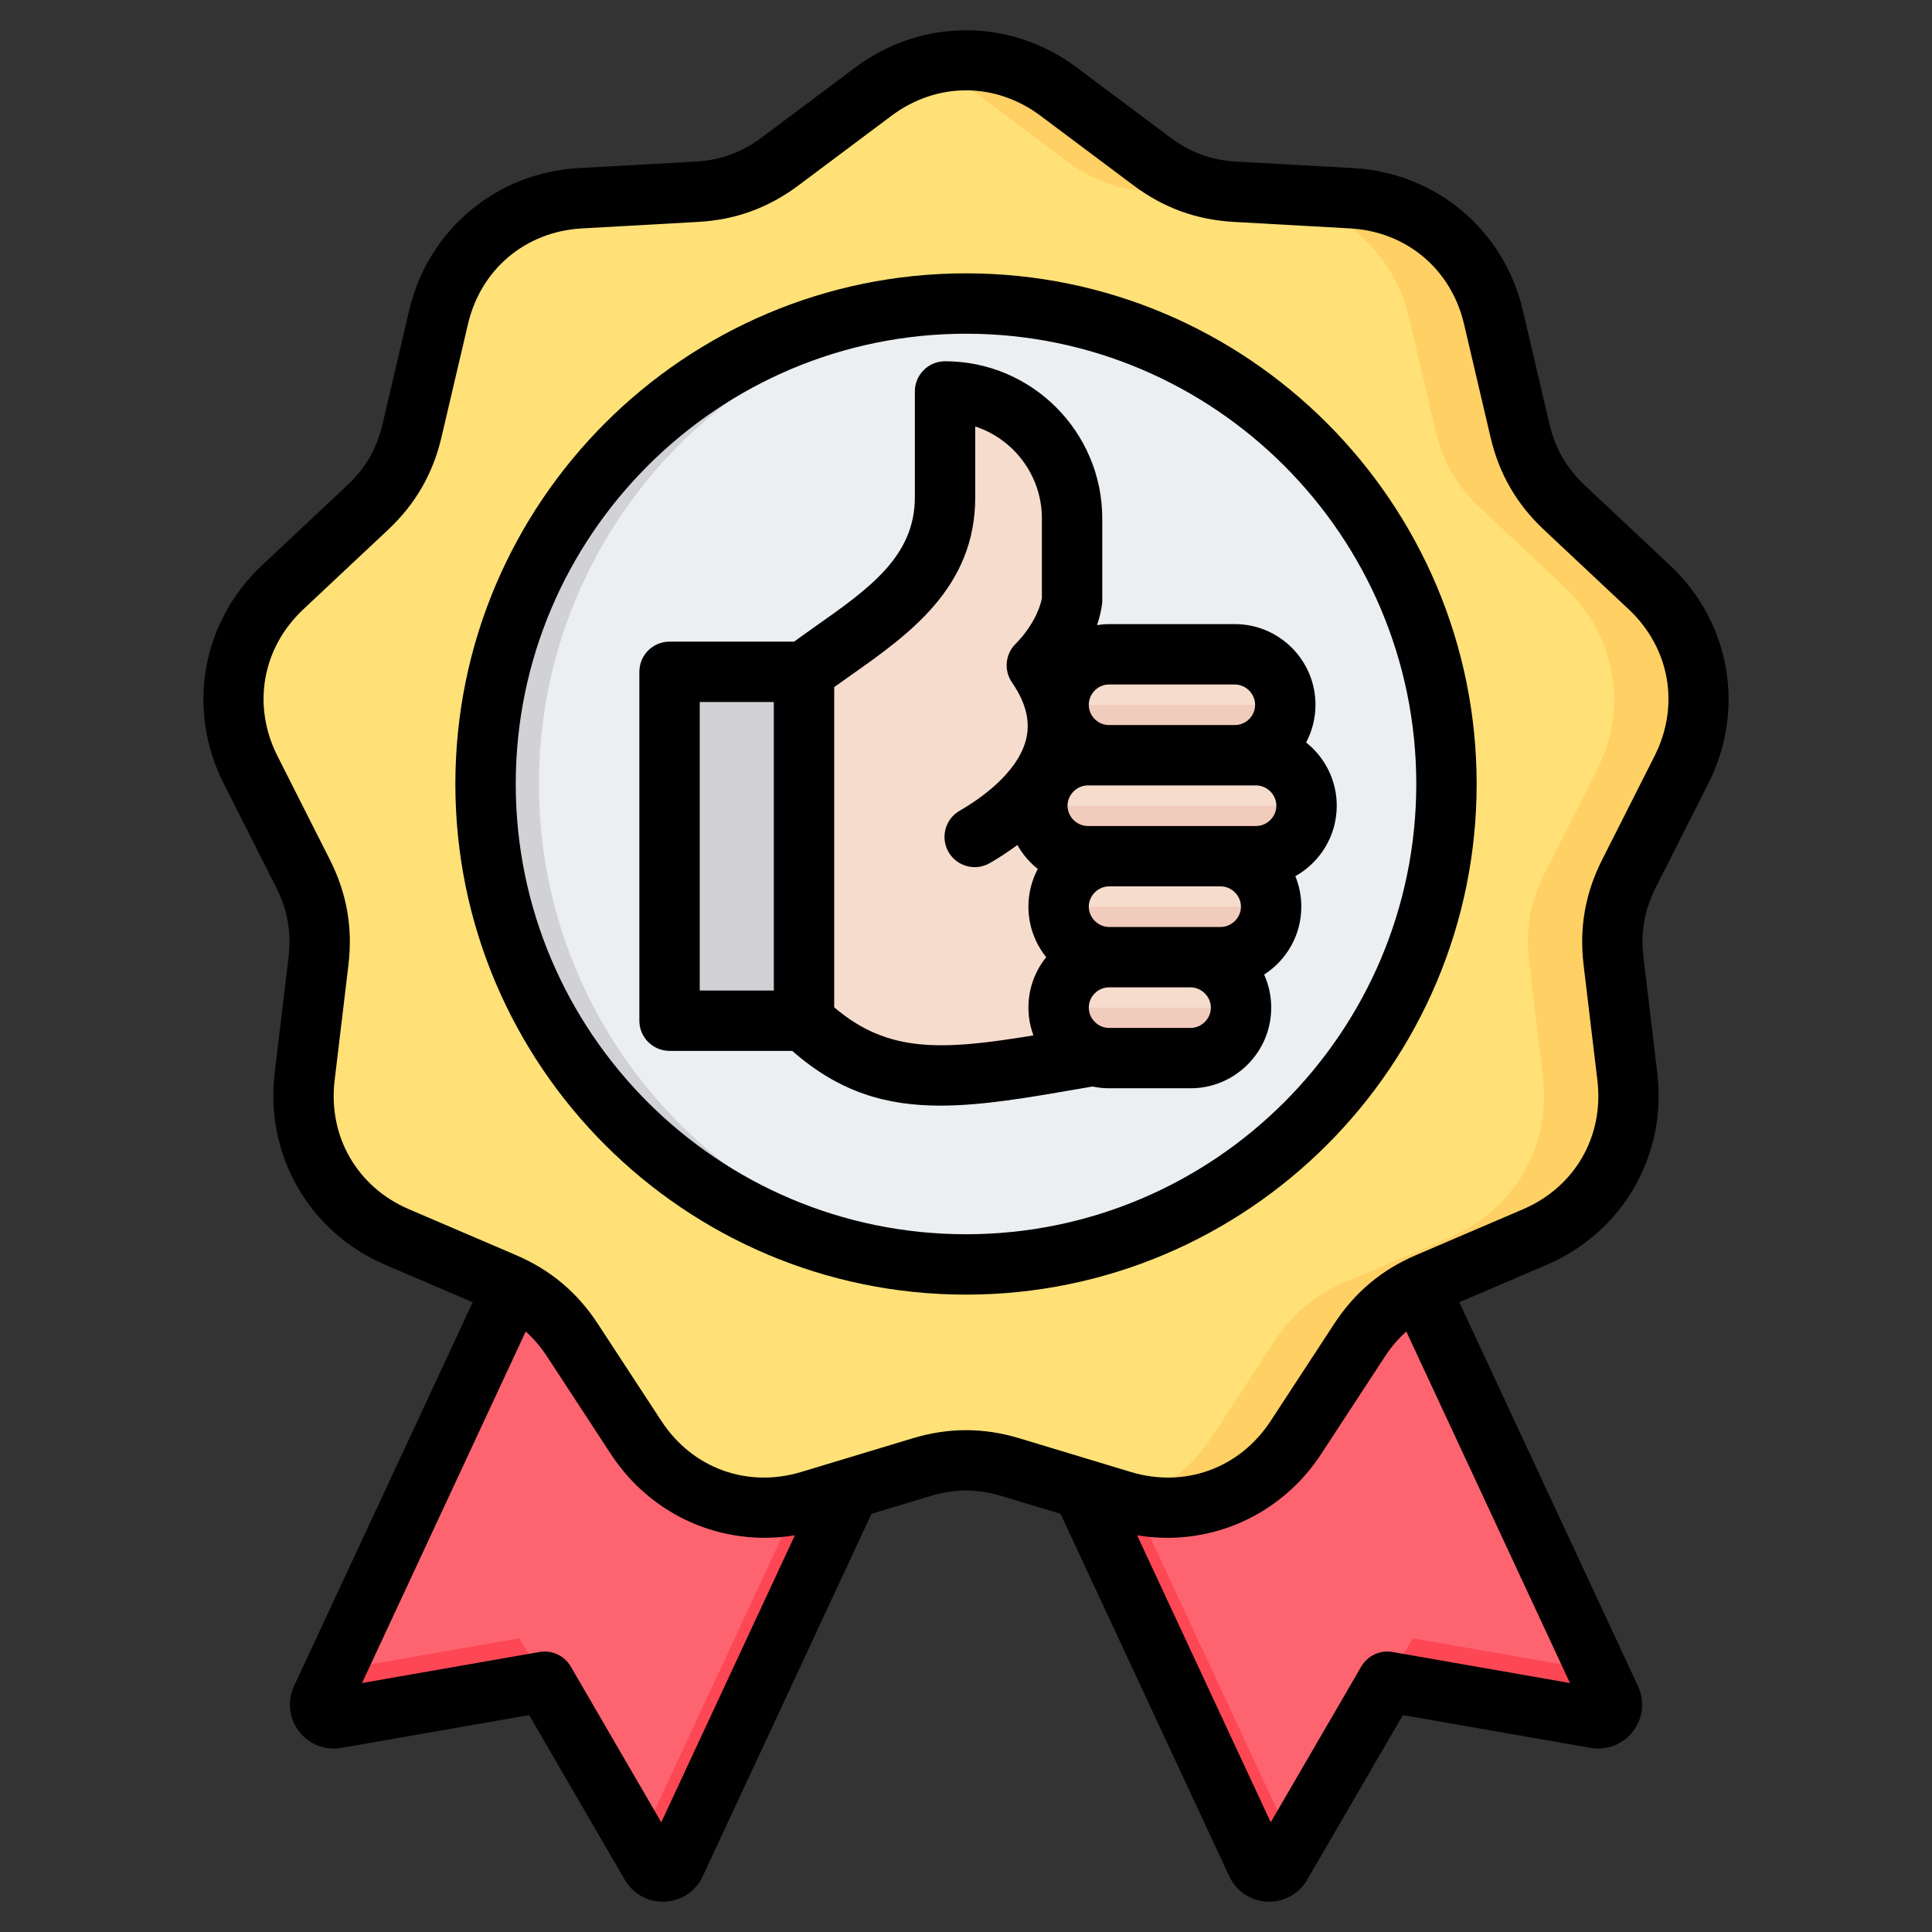
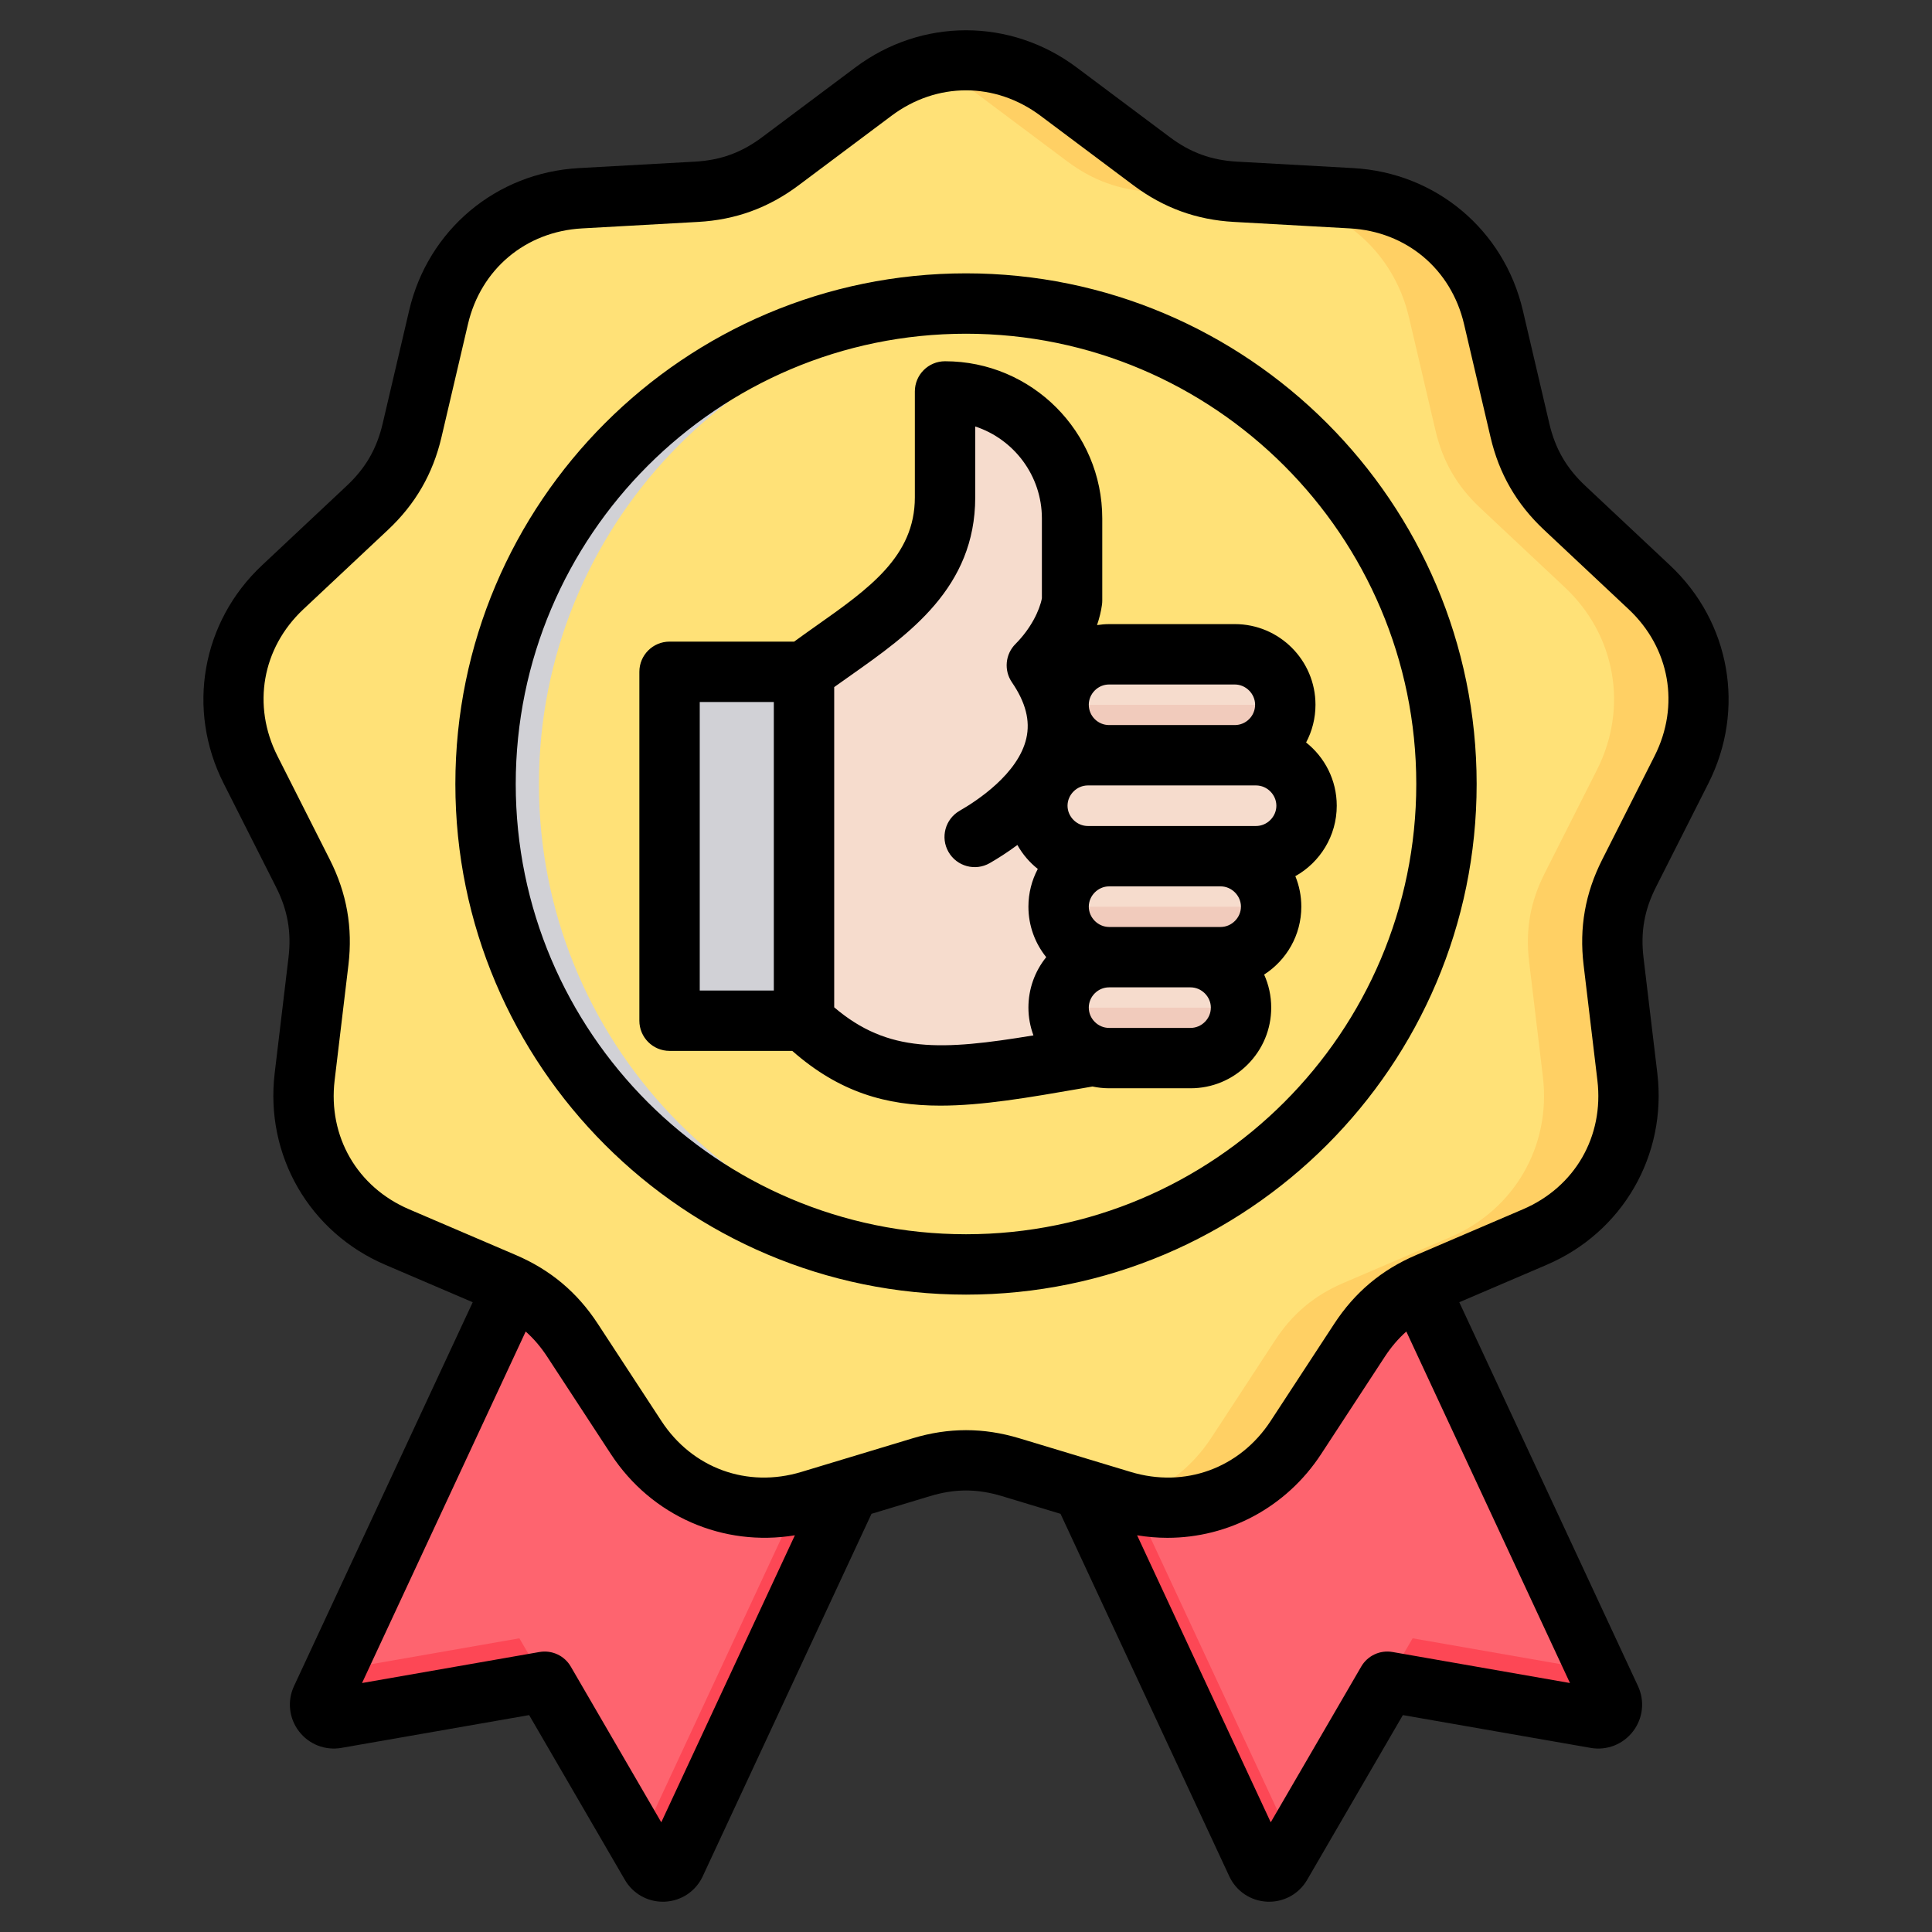
<svg xmlns="http://www.w3.org/2000/svg" id="Layer_1" enable-background="new 0 0 512 512" height="512" viewBox="0 0 512 512" width="512">
  <rect x="0" y="0" width="512" height="512" fill="#333333" stroke="none" />
  <g clip-rule="evenodd" fill-rule="evenodd">
    <g>
      <g>
        <path d="m158.591 292.521 96.004 38.943-75.622 162.431c-.588 1.262-1.748 2.039-3.139 2.102-1.391.064-2.617-.605-3.316-1.809l-28.175-48.486-55.242 9.652c-1.372.239-2.673-.268-3.52-1.373s-1-2.493-.412-3.756z" fill="#fe646f" />
        <path d="m244.443 327.346 10.152 4.118-75.622 162.431c-.588 1.263-1.748 2.039-3.139 2.103-1.391.063-2.617-.606-3.317-1.809l-6.701-11.532c.7 1.204 1.926 1.872 3.317 1.809s2.551-.84 3.139-2.103zm-100.1 118.356-55.243 9.652c-1.372.239-2.673-.268-3.52-1.373s-.999-2.493-.411-3.756l3.49-7.497 48.983-8.558z" fill="#fd4755" />
        <path d="m353.409 292.521-96.004 38.943 75.622 162.431c.588 1.262 1.748 2.039 3.139 2.102 1.391.064 2.617-.605 3.316-1.809l28.175-48.486 55.242 9.652c1.372.239 2.673-.268 3.52-1.373s.999-2.493.411-3.756z" fill="#fe646f" />
        <path d="m267.557 327.346-10.152 4.118 75.622 162.431c.588 1.263 1.748 2.039 3.139 2.103 1.391.063 2.617-.606 3.316-1.809l6.701-11.532c-.7 1.204-1.926 1.872-3.317 1.809s-2.551-.84-3.139-2.103zm100.101 118.356 55.242 9.652c1.372.239 2.673-.268 3.52-1.373s.999-2.493.412-3.756l-3.49-7.497-48.983-8.558z" fill="#fd4755" />
        <path d="m280.528 24.287 24.66 18.458c6.744 5.048 13.843 7.632 22.254 8.1l30.754 1.711c18.415 1.024 33.372 13.574 37.579 31.532l7.026 29.991c1.921 8.202 5.698 14.744 11.841 20.509l22.46 21.08c13.448 12.622 16.838 31.849 8.518 48.309l-13.896 27.49c-3.8 7.518-5.112 14.958-4.112 23.322l3.655 30.585c2.189 18.313-7.573 35.222-24.528 42.483l-28.315 12.126c-7.744 3.317-13.531 8.172-18.142 15.223l-16.859 25.779c-10.095 15.435-28.441 22.113-46.096 16.778l-29.485-8.911c-8.064-2.437-15.618-2.437-23.682 0l-29.486 8.911c-17.655 5.335-36.001-1.342-46.096-16.778l-16.859-25.779c-4.611-7.05-10.398-11.906-18.142-15.222l-28.315-12.127c-16.954-7.261-26.717-24.17-24.528-42.483l3.656-30.585c.999-8.365-.312-15.804-4.113-23.322l-13.896-27.49c-8.32-16.46-4.93-35.688 8.518-48.309l22.46-21.08c6.142-5.765 9.919-12.307 11.841-20.509l7.026-29.991c4.207-17.958 19.163-30.508 37.579-31.532l30.754-1.711c8.411-.468 15.51-3.052 22.255-8.1l24.659-18.458c14.765-11.052 34.289-11.052 49.055 0z" fill="#ffe177" />
        <path d="m280.527 24.288 24.66 18.458c6.745 5.048 13.843 7.632 22.255 8.099l30.754 1.711c18.416 1.024 33.372 13.574 37.579 31.532l7.025 29.99c1.921 8.202 5.698 14.744 11.841 20.509l22.46 21.08c13.448 12.622 16.838 31.849 8.518 48.31l-13.895 27.49c-3.8 7.519-5.112 14.958-4.112 23.323l3.655 30.585c2.189 18.313-7.573 35.222-24.528 42.483l-28.315 12.127c-7.744 3.316-13.531 8.172-18.141 15.222l-16.86 25.779c-9.929 15.182-27.84 21.891-45.225 17.03 9.131-2.624 17.251-8.484 22.841-17.03l16.86-25.779c4.611-7.05 10.397-11.906 18.141-15.222l28.315-12.127c16.955-7.261 26.717-24.17 24.528-42.483l-3.656-30.585c-.999-8.365.312-15.804 4.113-23.323l13.895-27.49c8.321-16.46 4.93-35.688-8.518-48.31l-22.46-21.08c-6.142-5.765-9.92-12.307-11.841-20.509l-7.025-29.99c-4.207-17.958-19.163-30.508-37.579-31.532l-30.754-1.711c-8.412-.467-15.51-3.051-22.255-8.099l-24.66-18.458c-4.141-3.1-8.656-5.329-13.336-6.69 12.008-3.493 25.096-1.263 35.72 6.69zm-35.719 364.373c-7.821-2.244-15.186-2.181-23.033.191l-29.485 8.911c-.29.088-.581.172-.872.253 7.36 2.115 15.376 2.128 23.255-.253l29.485-8.911c.218-.065.434-.129.65-.191z" fill="#ffd064" />
-         <ellipse cx="256" cy="207.788" fill="#eceff1" rx="127.325" ry="127.325" transform="matrix(.707 -.707 .707 .707 -71.948 241.879)" />
        <path d="m256 80.463c2.374 0 4.732.071 7.074.199-67.028 3.671-120.251 59.181-120.251 127.126 0 67.946 53.223 123.455 120.251 127.126-2.342.128-4.7.199-7.074.199-70.319 0-127.325-57.005-127.325-127.325s57.005-127.325 127.325-127.325z" fill="#d1d1d6" />
      </g>
      <g>
        <path d="m213.07 178.057c.061 61.737.061 92.557 0 92.459h-30.774c-2.676 0-4.859-2.183-4.859-4.859v-82.741c0-2.676 2.183-4.859 4.859-4.859z" fill="#d1d1d6" />
        <path d="m177.437 265.656v.012c.006 2.672 2.187 4.847 4.859 4.847h30.807v-92.459h-4.859v87.6z" fill="#b1b1b5" />
        <path d="m289.841 279.788c-35.835 6.17-56.669 10.678-77.499-9.272v-92.459c16.419-12.333 38.102-22.899 38.102-46.227v-28.069c18.516 0 33.666 15.144 33.666 33.661v21.773c-.639 4.634-3.603 11.4-9.336 17.138 52.13 13.405 29.939 104.093 15.067 103.455z" fill="#f6dccd" />
        <path d="m220.52 277.116c-2.748-1.82-5.463-4-8.178-6.601v-92.459c16.419-12.333 38.102-22.899 38.102-46.227v-28.069c9.129 0 17.439 3.683 23.519 9.636-5.049-3.03-10.945-4.776-17.231-4.776v28.068c0 23.328-21.683 33.894-38.102 46.227v92.459c.631.604 1.26 1.183 1.89 1.742z" fill="#f1cbbc" />
        <path d="m293.916 280.426h21.593c7.357.001 13.376-6.019 13.376-13.375 0-7.357-6.018-13.377-13.376-13.377h7.978c7.357 0 13.376-6.019 13.376-13.376 0-7.358-6.019-13.376-13.376-13.376h9.386c7.357 0 13.376-6.019 13.377-13.376-.001-7.357-6.019-13.377-13.377-13.377h-5.635c7.357 0 13.376-6.019 13.376-13.376 0-7.358-6.019-13.376-13.375-13.376h-33.324c-7.357-.001-13.376 6.018-13.376 13.376 0 7.357 6.019 13.376 13.376 13.376h-5.635c-7.357 0-13.377 6.019-13.377 13.377 0 7.357 6.019 13.376 13.377 13.376h5.635c-7.357 0-13.376 6.019-13.377 13.376.001 7.357 6.019 13.376 13.377 13.376-7.357 0-13.377 6.019-13.376 13.376.002 7.358 6.02 13.376 13.377 13.376z" fill="#f6dccd" />
        <g fill="#f1cbbc">
          <path d="m293.916 280.426h21.593c7.357.001 13.376-6.019 13.376-13.375h-48.345c.001 7.357 6.019 13.375 13.376 13.375z" />
          <path d="m315.51 253.674h7.978c7.357 0 13.376-6.019 13.376-13.376h-56.324c.001 7.357 6.019 13.376 13.377 13.376z" />
-           <path d="m323.488 226.922h9.386c7.357 0 13.376-6.019 13.377-13.376h-71.346c0 7.358 6.019 13.376 13.377 13.376h5.635z" />
          <path d="m327.239 200.169c7.357 0 13.376-6.019 13.376-13.376h-60.075c0 7.357 6.018 13.376 13.376 13.376z" />
        </g>
      </g>
    </g>
    <path d="m332.615 186.769c0 2.969-2.412 5.38-5.376 5.38h-33.322c-2.965 0-5.378-2.411-5.378-5.38 0-1.42.564-2.76 1.587-3.79 1.022-1.02 2.368-1.581 3.789-1.581h33.323c2.915 0 5.377 2.46 5.377 5.371zm5.635 26.759c0 2.911-2.462 5.371-5.376 5.371h-44.592c-2.915 0-5.376-2.46-5.376-5.371 0-2.92 2.462-5.38 5.376-5.38h44.592c2.914 0 5.376 2.46 5.376 5.38zm-14.762 32.13h-29.572c-2.914-.009-5.376-2.469-5.376-5.38 0-2.909 2.462-5.38 5.378-5.38h29.571c2.914 0 5.375 2.471 5.375 5.38-.002 2.911-2.462 5.38-5.376 5.38zm-4.189 25.161c-1.023 1.019-2.368 1.589-3.791 1.589h-21.593c-1.421 0-2.767-.57-3.789-1.589-1.022-1.021-1.587-2.37-1.587-3.791 0-1.419.564-2.769 1.587-3.789 1.022-1.021 2.368-1.579 3.791-1.579h.024 21.562.006c2.914 0 5.376 2.458 5.376 5.369-.001 1.421-.564 2.77-1.586 3.79zm-98.228-3.87v-84.86c1.414-1.02 2.863-2.041 4.359-3.09 15.474-10.911 33.014-23.281 33.014-47.19v-18.789c10.247 3.368 17.666 13.019 17.666 24.378v21.152c-.59 3.19-2.922 8.029-6.996 12.109-2.719 2.72-3.116 7-.941 10.17 3.633 5.31 4.88 10.16 3.814 14.83-2.148 9.401-13.073 16.561-17.671 19.201-3.832 2.199-5.154 7.09-2.953 10.92s7.09 5.159 10.921 2.96c2.128-1.23 4.676-2.83 7.333-4.81 1.373 2.46 3.217 4.62 5.407 6.349-1.585 2.992-2.484 6.391-2.484 10 0 5.06 1.767 9.71 4.716 13.379-3.056 3.792-4.716 8.462-4.716 13.37 0 2.55.471 5.031 1.329 7.36-24.256 4.001-38.517 4.751-52.798-7.439zm-35.634-80.911h19.633v76.459h-19.633zm108.48-20.64c-.001 0-.001 0-.003 0-1.077 0-2.138.101-3.187.261.609-1.82 1.065-3.632 1.307-5.391.05-.36.076-.73.076-1.09v-21.781c0-22.97-18.692-41.66-41.665-41.66-4.418 0-8 3.58-8 8v28.07c0 15.621-12.157 24.191-26.233 34.11-1.9 1.341-3.838 2.719-5.755 4.12h-33.02c-4.418 0-8 3.58-8 8v92.458c0 4.412 3.581 8.002 8 8.002h32.521c12.446 10.949 24.883 14.509 39.245 14.509 11.094 0 23.34-2.12 37.618-4.6l2.694-.469c1.432.3 2.903.469 4.398.469h.003 21.591.001c5.695 0 11.058-2.228 15.102-6.27 4.045-4.049 6.272-9.41 6.272-15.11 0-3.12-.669-6.08-1.876-8.75 5.924-3.81 9.855-10.449 9.855-18 0-2.859-.564-5.59-1.586-8.079 6.54-3.661 10.973-10.66 10.975-18.671-.002-6.79-3.177-12.839-8.121-16.759 1.585-2.99 2.484-6.391 2.484-10 0-11.781-9.588-21.371-21.376-21.371h-33.32zm-37.916 161.691c65.795 0 119.325-53.53 119.325-119.319 0-65.801-53.53-119.33-119.325-119.33-65.797 0-119.327 53.529-119.327 119.33 0 65.789 53.53 119.319 119.327 119.319zm0-254.65c-74.619 0-135.327 60.71-135.327 135.331 0 74.619 60.708 135.319 135.327 135.319 74.617 0 135.324-60.7 135.324-135.319.001-74.621-60.707-135.331-135.324-135.331zm168.58 155.399 13.896-27.49c6.755-13.37 4.065-28.62-6.852-38.87l-22.461-21.08c-7.255-6.811-11.887-14.831-14.153-24.52l-7.027-29.989c-3.415-14.58-15.281-24.531-30.232-25.36l-30.753-1.719c-9.936-.55-18.638-3.721-26.605-9.68l-24.659-18.46c-11.988-8.971-27.48-8.971-39.467 0l-24.66 18.46c-7.966 5.959-16.669 9.13-26.603 9.68l-30.755 1.719c-14.952.829-26.818 10.78-30.234 25.36l-7.024 29.989c-2.271 9.689-6.9 17.709-14.155 24.52l-22.461 21.08c-10.918 10.251-13.607 25.5-6.853 38.87l13.897 27.49c4.488 8.88 6.095 18 4.915 27.881l-3.656 30.58c-1.778 14.869 5.968 28.289 19.734 34.18l28.315 12.13c9.147 3.92 16.241 9.869 21.687 18.2l16.86 25.77c8.195 12.54 22.753 17.84 37.085 13.499l29.486-8.91c4.762-1.439 9.458-2.16 14.155-2.16 4.696 0 9.392.721 14.154 2.16l29.486 8.91c14.33 4.341 28.89-.96 37.087-13.499l16.858-25.77c5.448-8.331 12.541-14.29 21.689-18.2l28.313-12.13c13.766-5.891 21.512-19.311 19.734-34.18l-3.655-30.58c-1.183-9.881.426-19.001 4.914-27.881zm-55.547 209.96c-3.299-.579-6.61.96-8.294 3.861l-23.983 41.27-35.412-76.06c2.682.44 5.367.669 8.027.669 16.16 0 31.483-8.038 40.744-22.199l16.86-25.779c1.714-2.62 3.593-4.81 5.713-6.691l43.366 93.15zm-193.791 45.131-23.983-41.27c-1.682-2.901-4.992-4.431-8.294-3.861l-47.021 8.22 43.368-93.15c2.12 1.881 3.999 4.071 5.71 6.691l16.86 25.779c10.787 16.5 29.793 24.671 48.769 21.53zm277.513-275.36c9.884-19.561 5.792-42.761-10.182-57.749l-22.461-21.081c-5.017-4.72-7.956-9.8-9.526-16.5l-7.024-29.999c-4.998-21.33-23.051-36.471-44.925-37.69l-30.753-1.709c-6.873-.381-12.394-2.391-17.905-6.52l-24.659-18.453c-17.539-13.127-41.104-13.127-58.643 0l-24.658 18.453c-5.512 4.129-11.033 6.139-17.906 6.52l-30.753 1.709c-21.874 1.219-39.926 16.36-44.923 37.69l-7.025 29.999c-1.57 6.7-4.508 11.791-9.526 16.5l-22.461 21.081c-15.974 14.988-20.067 38.188-10.182 57.749l13.894 27.49c3.105 6.141 4.126 11.931 3.31 18.761l-3.655 30.578c-2.602 21.76 9.182 42.17 29.32 50.79l23.161 9.921-47.357 101.72c-1.839 3.939-1.337 8.539 1.309 11.99 2.646 3.46 6.956 5.139 11.253 4.389l49.747-8.69 25.375 43.669c2.098 3.611 5.917 5.792 10.061 5.792.177 0 .355 0 .535-.011 4.348-.2 8.191-2.769 10.028-6.72l44.728-96.07 15.52-4.69c6.59-1.989 12.466-1.989 19.052 0l15.524 4.69 44.726 96.07c1.837 3.951 5.678 6.52 10.024 6.72.182.011.361.011.538.011 4.143 0 7.962-2.181 10.063-5.792l25.373-43.669 49.751 8.69c4.295.761 8.603-.928 11.25-4.389 2.646-3.451 3.146-8.051 1.308-11.99l-47.356-101.72 23.159-9.921c20.139-8.62 31.921-29.03 29.321-50.79l-3.655-30.578c-.817-6.831.204-12.621 3.309-18.761z" />
  </g>
</svg>